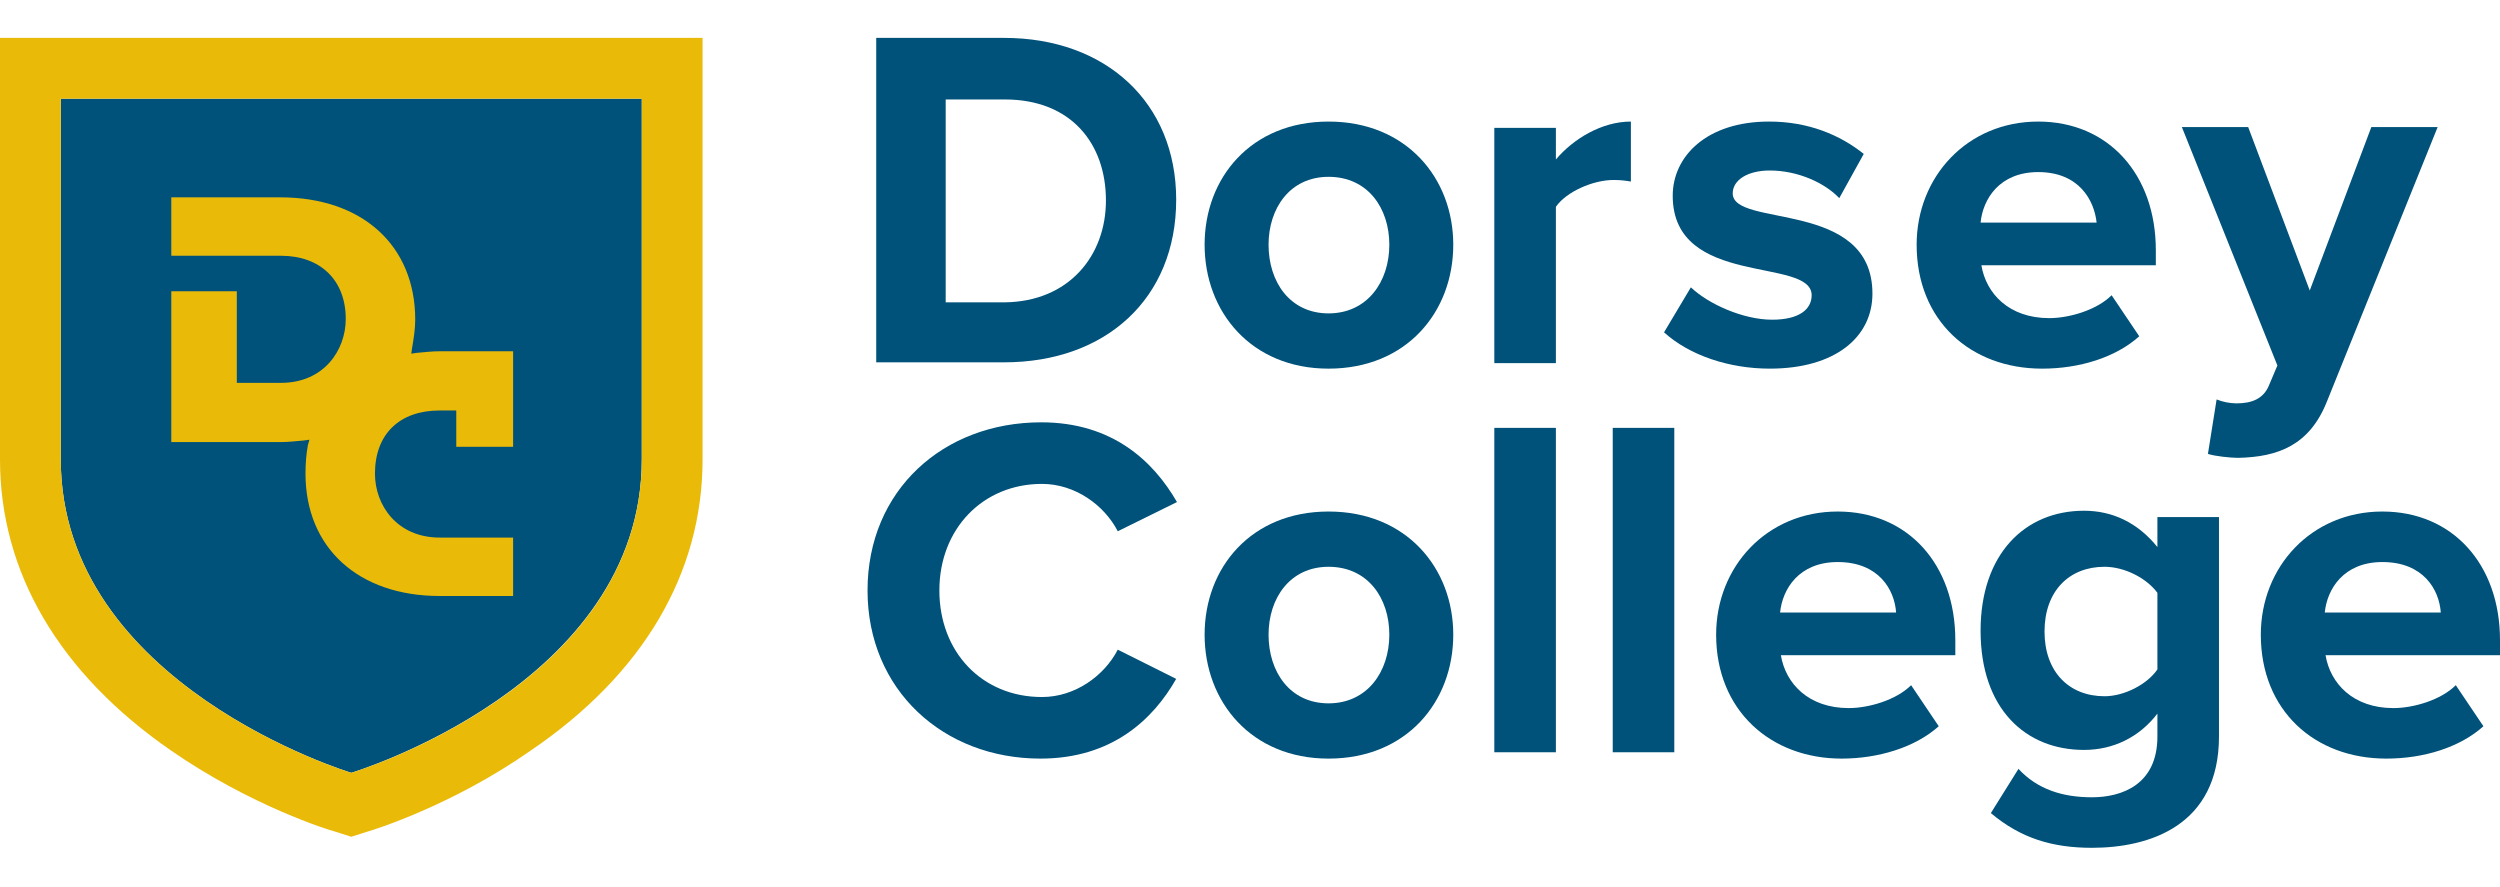
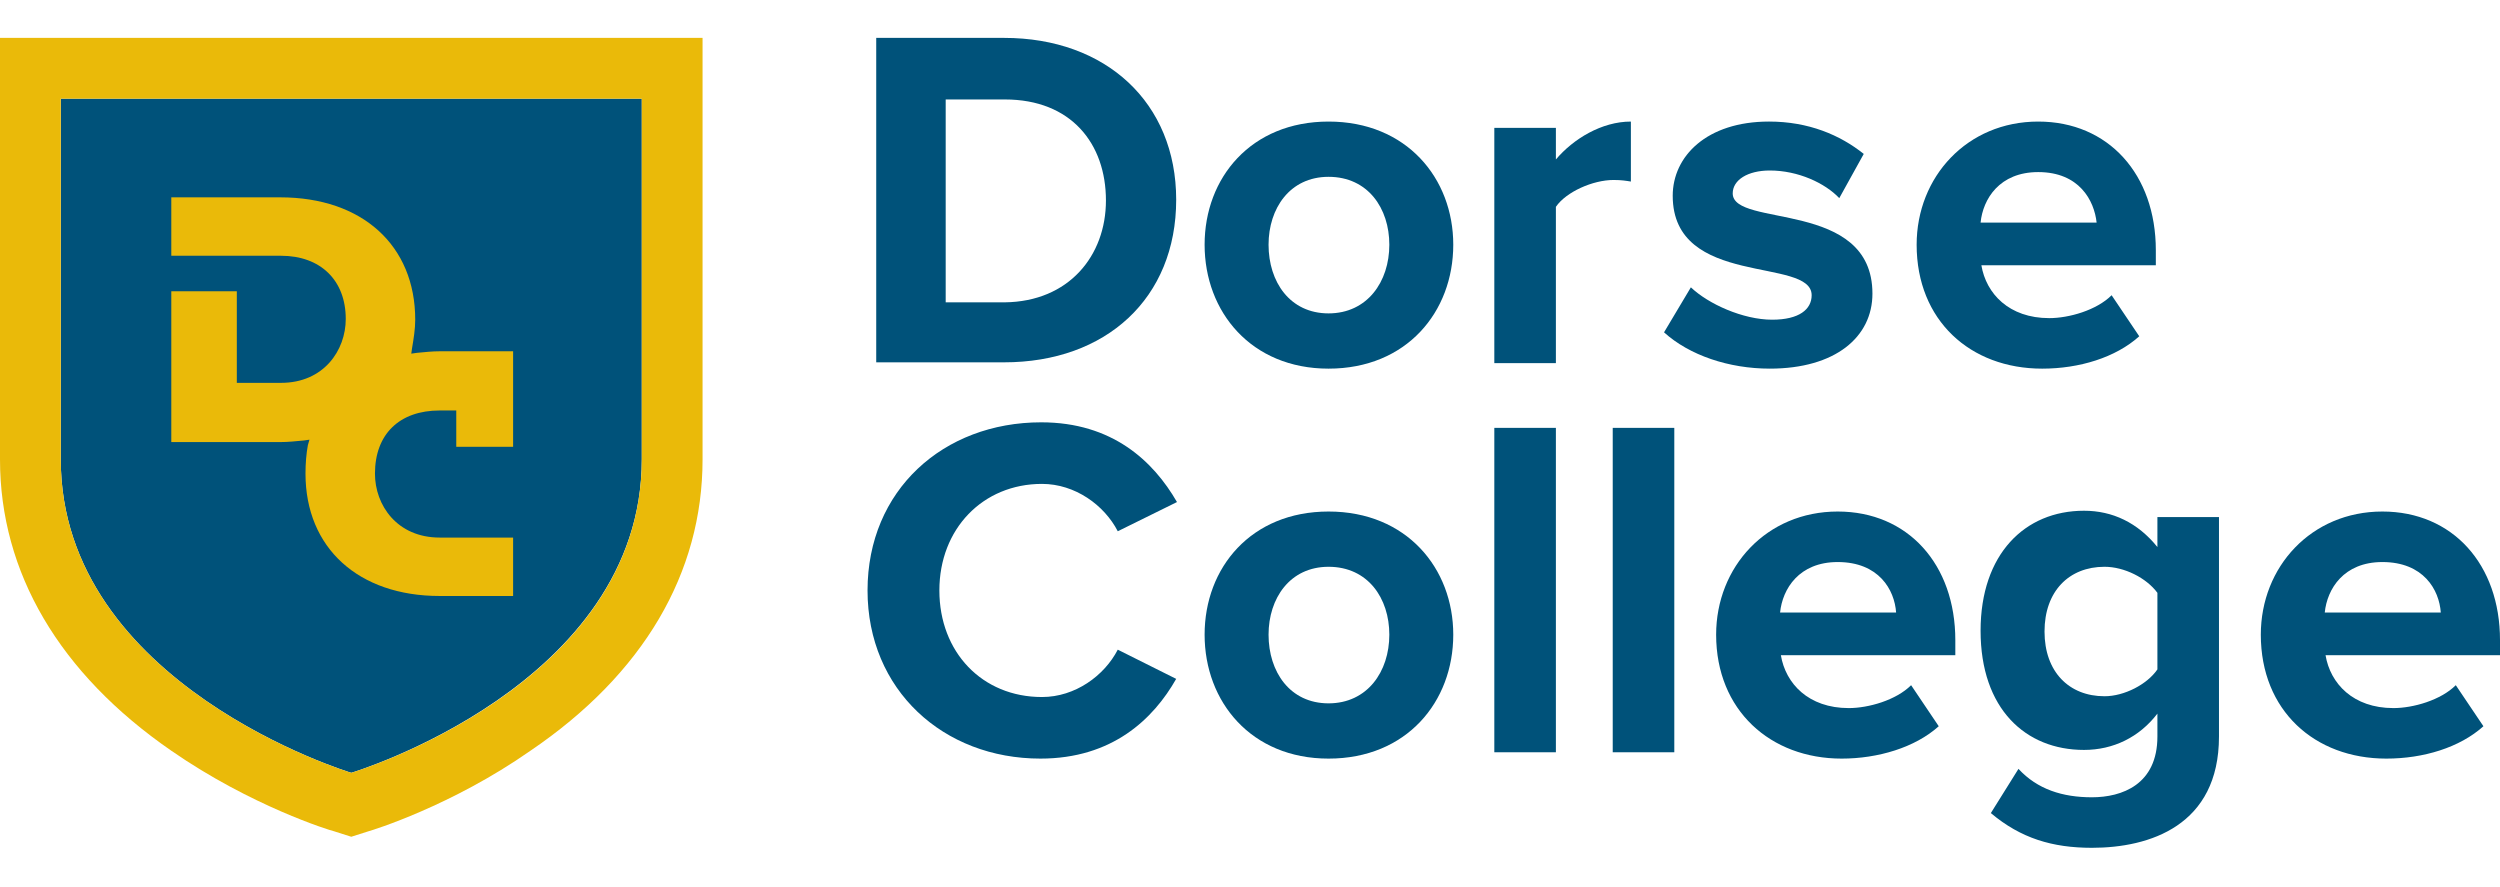
<svg xmlns="http://www.w3.org/2000/svg" version="1.1" id="Layer_1" x="0px" y="0px" viewBox="0 0 316.7 112.4" style="enable-background:new 0 0 316.7 112.4;" xml:space="preserve">
  <style type="text/css">
	.st0{fill:#00527A;}
	.st1{fill:#EABA09;}
</style>
  <g>
    <g>
      <g>
        <path class="st0" d="M111,46V4.8h16.2c12.9,0,21.8,8.2,21.8,20.5c0,12.5-8.9,20.6-21.8,20.6H111z M140.1,25.4     c0-7.2-4.4-12.8-12.8-12.8h-7.5v25.7h7.5C135.4,38.2,140.1,32.4,140.1,25.4z" />
        <path class="st0" d="M152.6,31c0-8.5,5.9-15.6,15.7-15.6c9.9,0,15.8,7.2,15.8,15.6c0,8.5-5.9,15.7-15.8,15.7     C158.5,46.7,152.6,39.5,152.6,31z M176,31c0-4.6-2.7-8.6-7.7-8.6c-4.9,0-7.6,4-7.6,8.6c0,4.7,2.7,8.7,7.6,8.7     C173.2,39.7,176,35.7,176,31z" />
        <path class="st0" d="M189.3,46V16.2h7.8v4c2.2-2.6,5.8-4.8,9.5-4.8v7.6c-0.6-0.1-1.2-0.2-2.2-0.2c-2.6,0-6,1.5-7.3,3.4V46H189.3z     " />
        <path class="st0" d="M210.8,42.1l3.4-5.7c2.2,2.1,6.6,4.1,10.3,4.1c3.4,0,5-1.3,5-3.1c0-4.9-17.6-0.9-17.6-12.6     c0-5,4.3-9.4,12.2-9.4c5,0,9,1.7,12,4.1l-3.1,5.6c-1.8-1.9-5.2-3.5-8.8-3.5c-2.8,0-4.7,1.2-4.7,2.9c0,4.4,17.7,0.7,17.7,12.7     c0,5.5-4.7,9.5-13,9.5C219,46.7,214,45,210.8,42.1z" />
        <path class="st0" d="M242.8,31c0-8.6,6.4-15.6,15.4-15.6c8.9,0,14.9,6.7,14.9,16.3v1.9H251c0.6,3.6,3.5,6.7,8.6,6.7     c2.5,0,6-1,7.9-2.9l3.5,5.2c-3,2.7-7.6,4.1-12.3,4.1C249.6,46.7,242.8,40.6,242.8,31z M258.2,21.8c-4.9,0-7,3.4-7.3,6.4h14.7     C265.3,25.4,263.4,21.8,258.2,21.8z" />
-         <path class="st0" d="M280.8,50.6c0.7,0.3,1.7,0.5,2.5,0.5c2,0,3.4-0.6,4.1-2.2l1.1-2.6l-12.1-30.2h8.4l7.8,20.7l7.8-20.7h8.4     l-14,34.7c-2.2,5.6-6.2,7.1-11.3,7.2c-0.9,0-2.9-0.2-3.8-0.5L280.8,50.6z" />
      </g>
      <g>
        <path class="st0" d="M109.9,74.8c0-12.7,9.6-21.3,22-21.3c9,0,14.2,4.9,17.2,10.1l-7.5,3.7c-1.7-3.3-5.4-6-9.6-6     c-7.5,0-13,5.7-13,13.5c0,7.8,5.4,13.5,13,13.5c4.2,0,7.9-2.7,9.6-6L149,86c-2.9,5.1-8.1,10.1-17.2,10.1     C119.5,96.1,109.9,87.4,109.9,74.8z" />
        <g>
-           <path class="st0" d="M152.6,80.4c0-8.5,5.9-15.6,15.7-15.6c9.9,0,15.8,7.2,15.8,15.6c0,8.5-5.9,15.7-15.8,15.7      C158.5,96.1,152.6,88.9,152.6,80.4z M176,80.4c0-4.6-2.7-8.6-7.7-8.6c-4.9,0-7.6,4-7.6,8.6c0,4.7,2.7,8.7,7.6,8.7      C173.2,89.1,176,85.1,176,80.4z" />
+           <path class="st0" d="M152.6,80.4c0-8.5,5.9-15.6,15.7-15.6c9.9,0,15.8,7.2,15.8,15.6c0,8.5-5.9,15.7-15.8,15.7      C158.5,96.1,152.6,88.9,152.6,80.4M176,80.4c0-4.6-2.7-8.6-7.7-8.6c-4.9,0-7.6,4-7.6,8.6c0,4.7,2.7,8.7,7.6,8.7      C173.2,89.1,176,85.1,176,80.4z" />
          <path class="st0" d="M189.3,95.3V54.2h7.8v41.1H189.3z" />
          <path class="st0" d="M204.3,95.3V54.2h7.8v41.1H204.3z" />
          <path class="st0" d="M217.4,80.4c0-8.6,6.4-15.6,15.4-15.6c8.9,0,14.9,6.7,14.9,16.3V83h-22.1c0.6,3.6,3.5,6.7,8.6,6.7      c2.5,0,6-1,7.9-2.9l3.5,5.2c-3,2.7-7.7,4.1-12.3,4.1C224.3,96.1,217.4,90,217.4,80.4z M232.8,71.2c-4.9,0-7,3.4-7.3,6.4h14.7      C240,74.7,238,71.2,232.8,71.2z" />
          <path class="st0" d="M252.2,103l3.5-5.6c2.4,2.6,5.6,3.6,9.3,3.6c3.8,0,8.3-1.6,8.3-7.7v-2.9c-2.3,3-5.6,4.6-9.3,4.6      c-7.4,0-13.1-5.2-13.1-15.1c0-9.7,5.6-15.2,13.1-15.2c3.6,0,6.8,1.5,9.3,4.6v-3.8h7.8v27.8c0,11.3-8.8,14.1-16.1,14.1      C260,107.4,256,106.2,252.2,103z M273.3,84.8v-9.7c-1.4-1.9-4.2-3.3-6.7-3.3c-4.5,0-7.6,3.1-7.6,8.2c0,5.1,3.1,8.2,7.6,8.2      C269.1,88.2,272,86.7,273.3,84.8z" />
          <path class="st0" d="M286.4,80.4c0-8.6,6.4-15.6,15.4-15.6c8.9,0,14.9,6.7,14.9,16.3V83h-22.1c0.6,3.6,3.5,6.7,8.6,6.7      c2.5,0,6-1,7.9-2.9l3.5,5.2c-3,2.7-7.6,4.1-12.3,4.1C293.2,96.1,286.4,90,286.4,80.4z M301.8,71.2c-4.9,0-7,3.4-7.3,6.4h14.7      C309,74.7,307,71.2,301.8,71.2z" />
        </g>
      </g>
    </g>
    <path class="st0" d="M7.7,12.5v45.7l0,0c0,28.6,36.8,39.7,36.8,39.7s36.8-11.1,36.8-39.7l0,0V12.5H7.7z" />
    <path class="st1" d="M81.3,12.5v45.7c0,28.7-36.8,39.7-36.8,39.7S7.7,86.8,7.7,58.2V12.5H81.3 M89,4.8h-7.7H7.7H0v7.7v45.7   c0,14.3,7.5,27.1,21.7,36.9c10.1,7,20.1,10.1,20.6,10.2l2.2,0.7l2.2-0.7c0.4-0.1,10.5-3.2,20.5-10.2C81.5,85.4,89,72.6,89,58.2   V12.5V4.8L89,4.8z" />
    <path class="st1" d="M55.7,68.1c-5.4,0-8.2-4.1-8.2-8.1c0-5,3.1-8,8.2-8h2.1v4.6H65V44.5h-7.7h-1.6c-0.9,0-1.9,0.1-2.9,0.2   l-0.7,0.1l0.1-0.7c0.2-1.2,0.4-2.4,0.4-3.6c0-9.4-6.7-15.5-17.1-15.5H21.7v7.4h13.9c5,0,8.2,3.1,8.2,8c0,4-2.8,8.1-8.2,8.1H30V36.9   h-8.3V56h13.9c0.9,0,1.8-0.1,2.9-0.2l0.7-0.1L39,56.4c-0.2,1.1-0.3,2.3-0.3,3.6c0,9.4,6.7,15.5,17,15.5H65v-7.4H55.7z" />
  </g>
</svg>